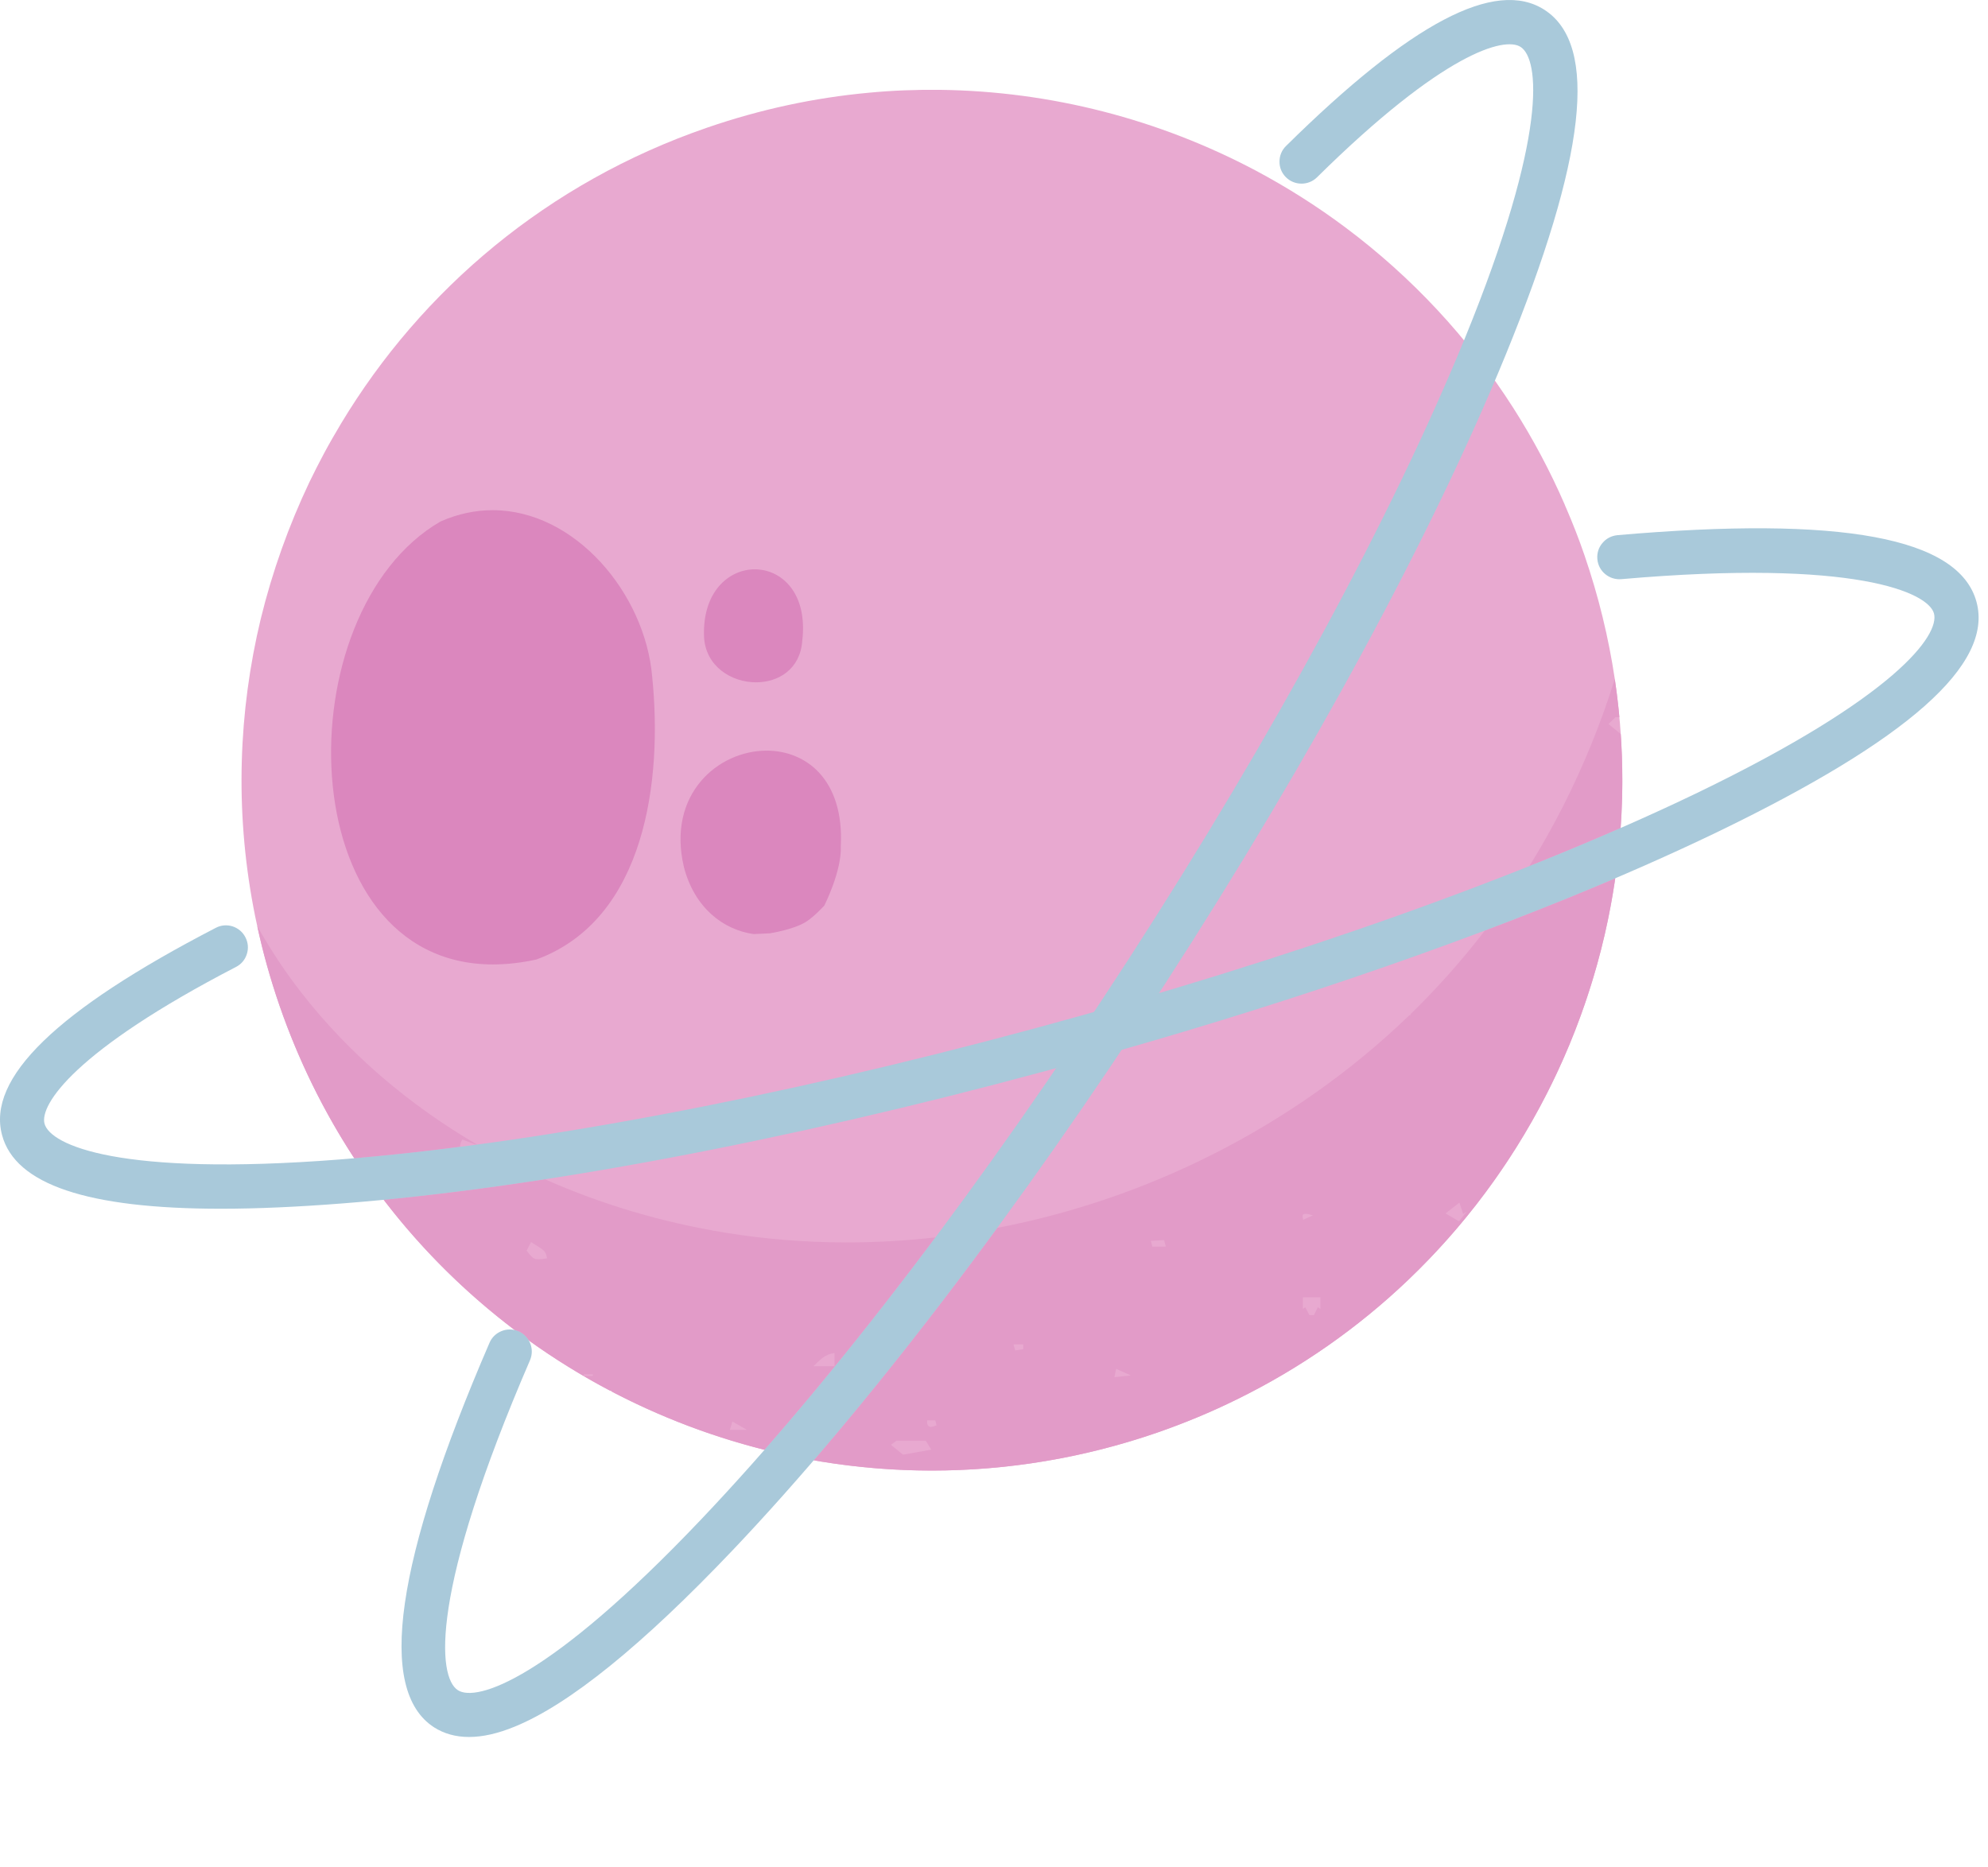
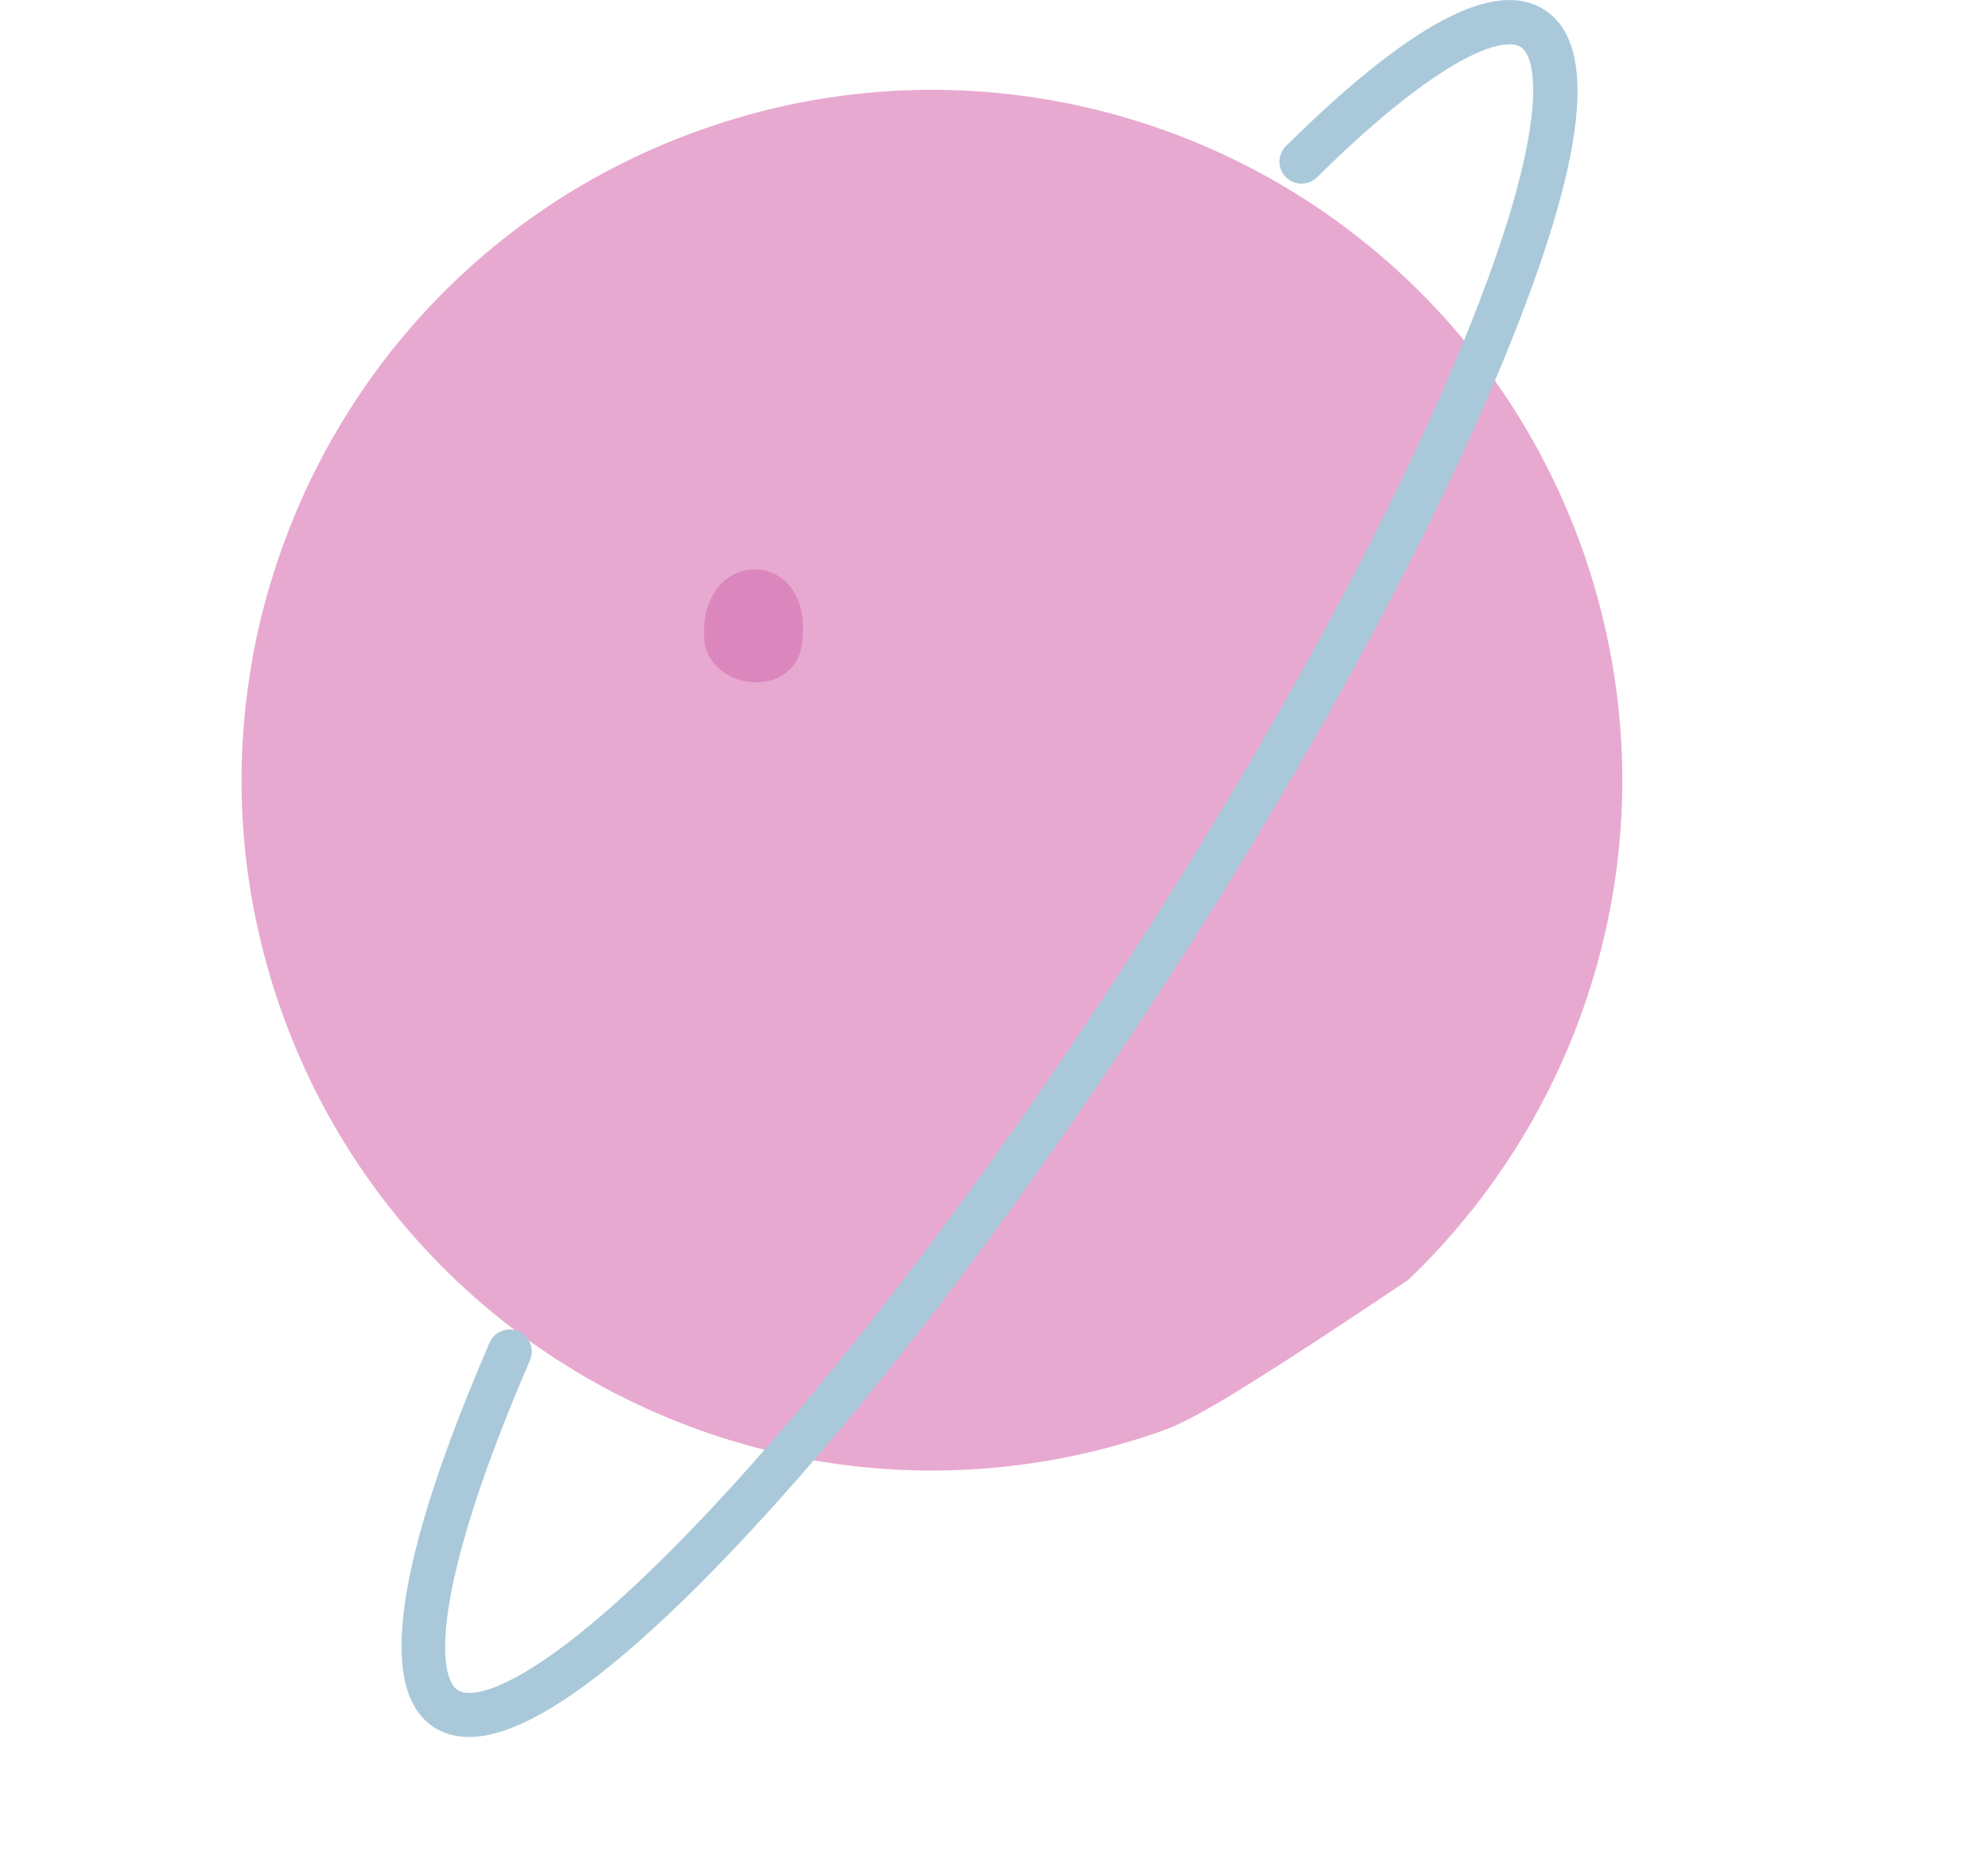
<svg xmlns="http://www.w3.org/2000/svg" width="164" height="154" viewBox="0 0 164 154" fill="none">
  <g clip-path="url(#clip0_3108_388)">
-     <path d="M133.813 65.892C133.403 80.952 126.993 95.272 116.163 105.601C112.053 109.522 107.303 112.871 102.013 115.461C99.903 116.502 97.713 117.411 95.433 118.202C86.223 121.371 76.743 122.052 67.752 120.582C47.732 117.302 30.112 103.431 23.042 82.912C22.302 80.762 21.692 78.582 21.222 76.402C21.102 75.882 21.002 75.362 20.902 74.842C19.382 66.782 19.672 58.692 21.512 51.052C22.462 47.162 23.812 43.382 25.522 39.782C25.912 38.982 26.302 38.202 26.722 37.422C27.172 36.582 27.652 35.752 28.142 34.932C34.782 23.902 45.192 15.052 58.332 10.532C62.742 9.012 67.202 8.062 71.653 7.652C73.623 7.462 75.573 7.392 77.523 7.412C86.703 7.522 95.623 9.852 103.573 14.062C106.163 15.442 108.653 17.012 111.013 18.782C116.413 22.822 121.133 27.842 124.863 33.692C126.453 36.192 127.873 38.842 129.083 41.632C129.123 41.742 129.163 41.842 129.213 41.942C129.753 43.192 130.263 44.492 130.713 45.812C131.873 49.192 132.703 52.612 133.213 56.022C133.703 59.322 133.903 62.622 133.813 65.892Z" fill="#E8A9D0" />
-     <path d="M76.87 121.322C73.795 121.322 70.747 121.071 67.752 120.582C67.545 120.548 67.338 120.513 67.13 120.476C72.017 114.8 77.123 108.331 82.269 101.302C88.433 100.115 94.432 98.069 100.033 95.242C105.965 92.246 111.468 88.393 116.253 83.77C116.308 83.757 116.363 83.742 116.42 83.727C116.393 83.713 116.366 83.699 116.339 83.686C116.478 83.552 116.615 83.417 116.753 83.282C118.814 81.245 120.73 79.069 122.491 76.773C124.858 75.879 127.157 74.978 129.383 74.072C130.699 73.536 131.989 72.999 133.25 72.46C131.427 85.065 125.404 96.787 116.163 105.601C112.053 109.522 107.303 112.871 102.013 115.461C99.903 116.502 97.713 117.411 95.433 118.202C89.29 120.316 83.027 121.322 76.87 121.322ZM73.961 118.857C73.764 119 73.631 119.096 73.494 119.196C73.809 119.453 74.124 119.708 74.5 120.014C75.317 119.867 76.088 119.729 76.824 119.597C76.639 119.296 76.521 119.104 76.368 118.857H73.961ZM76.484 117.185C76.463 117.573 76.58 117.717 76.795 117.717C76.92 117.717 77.079 117.668 77.263 117.59C77.226 117.448 77.194 117.325 77.157 117.185H76.484ZM92.075 112.931C92.021 113.192 91.989 113.344 91.933 113.617C92.388 113.57 92.718 113.535 93.295 113.474C92.767 113.239 92.48 113.112 92.075 112.931ZM83.609 110.912C83.664 111.11 83.698 111.232 83.747 111.411C84.01 111.371 84.219 111.339 84.41 111.31V110.912H83.609ZM107.678 107.85C107.792 108.066 107.906 108.282 108.019 108.497C108.142 108.499 108.265 108.502 108.388 108.504C108.497 108.285 108.606 108.067 108.715 107.848L108.927 107.99V107.035H107.483V107.985L107.678 107.85ZM96.174 102.846C96.11 102.604 96.077 102.481 96.03 102.307C95.649 102.33 95.312 102.349 94.937 102.371C94.994 102.583 95.027 102.706 95.064 102.846H96.174ZM120.397 99.217C119.866 99.629 119.63 99.812 119.251 100.106C119.781 100.42 120.051 100.58 120.364 100.765C120.619 100.438 120.809 100.194 120.999 99.95C120.902 100.019 120.804 100.088 120.707 100.157C120.627 99.914 120.547 99.672 120.397 99.217ZM107.706 100.141C107.373 100.141 107.45 100.381 107.511 100.632C107.789 100.505 108.022 100.4 108.315 100.267C108.031 100.178 107.837 100.141 107.706 100.141ZM63.07 119.611C58.685 118.509 54.453 116.892 50.464 114.804C50.471 114.777 50.478 114.75 50.485 114.723H50.308C47.991 113.501 45.757 112.12 43.623 110.588C43.427 110.252 43.13 109.986 42.772 109.832C42.67 109.788 42.565 109.754 42.46 109.73C38.429 106.678 34.784 103.076 31.652 98.985C35.828 98.581 40.284 98.012 44.954 97.291C49.685 99.388 54.696 100.857 59.802 101.692C63.119 102.235 66.48 102.501 69.842 102.501C72.29 102.501 74.739 102.36 77.171 102.084C72.358 108.524 67.609 114.432 63.07 119.611ZM61.622 117.964C61.12 117.677 60.851 117.523 60.42 117.276C60.326 117.584 60.274 117.754 60.21 117.964H61.622ZM48.153 113.382V113.52H48.908V113.382H48.153ZM68.844 111.624C68.03 111.741 67.71 112.137 67.103 112.716H68.844V111.624ZM43.805 102.473C43.701 102.677 43.589 102.898 43.444 103.181C43.877 103.726 44.009 103.892 44.405 103.892C44.58 103.892 44.806 103.86 45.132 103.813C44.996 103.2 44.996 103.2 43.805 102.473ZM29.227 95.559C26.704 91.7 24.613 87.47 23.042 82.912C22.302 80.762 21.692 78.582 21.222 76.402C22.302 78.332 23.522 80.182 24.882 81.922C28.832 86.993 33.82 91.193 39.354 94.43C39.328 94.434 39.3 94.437 39.273 94.441C38.911 94.303 38.534 94.16 38.145 94.012C38.002 94.231 37.946 94.431 37.949 94.615C34.918 95.006 32.003 95.322 29.227 95.559ZM126.168 71.453C127.169 69.838 128.102 68.179 128.963 66.482C130.663 63.122 132.083 59.622 133.213 56.022C133.368 57.07 133.495 58.118 133.592 59.165H133.278C133.082 59.353 132.871 59.557 132.692 59.729C133.054 60.028 133.35 60.272 133.704 60.564C133.79 61.831 133.833 63.096 133.834 64.357C133.834 64.869 133.827 65.381 133.813 65.892C133.791 66.7 133.751 67.507 133.695 68.31C131.295 69.361 128.781 70.411 126.168 71.453Z" fill="#E29BC8" />
-     <path d="M141.613 68.672C137.893 70.462 133.783 72.282 129.383 74.072C116.813 79.192 101.853 84.152 86.133 88.392C64.742 94.172 44.192 98.042 28.262 99.282C24.552 99.572 21.202 99.722 18.232 99.722C7.202 99.722 1.262 97.711 0.172 93.652C-1.098 88.952 4.662 83.352 17.792 76.552C18.222 76.322 18.712 76.282 19.172 76.421C19.642 76.572 20.022 76.891 20.242 77.322C20.472 77.762 20.512 78.252 20.362 78.712C20.222 79.171 19.902 79.552 19.472 79.772C6.112 86.692 3.262 91.161 3.672 92.702C4.152 94.471 9.812 97.072 27.982 95.661C43.682 94.432 64.002 90.612 85.183 84.891C106.363 79.171 125.843 72.242 140.033 65.402C156.443 57.472 160.023 52.372 159.543 50.612C159.083 48.892 153.093 46.092 133.743 47.782C132.743 47.862 131.853 47.122 131.773 46.122C131.733 45.642 131.873 45.172 132.193 44.802C132.503 44.422 132.943 44.202 133.423 44.152C151.923 42.542 161.613 44.342 163.053 49.662C164.443 54.812 157.433 61.032 141.613 68.672Z" fill="#A9C9DA" />
+     <path d="M133.813 65.892C133.403 80.952 126.993 95.272 116.163 105.601C99.903 116.502 97.713 117.411 95.433 118.202C86.223 121.371 76.743 122.052 67.752 120.582C47.732 117.302 30.112 103.431 23.042 82.912C22.302 80.762 21.692 78.582 21.222 76.402C21.102 75.882 21.002 75.362 20.902 74.842C19.382 66.782 19.672 58.692 21.512 51.052C22.462 47.162 23.812 43.382 25.522 39.782C25.912 38.982 26.302 38.202 26.722 37.422C27.172 36.582 27.652 35.752 28.142 34.932C34.782 23.902 45.192 15.052 58.332 10.532C62.742 9.012 67.202 8.062 71.653 7.652C73.623 7.462 75.573 7.392 77.523 7.412C86.703 7.522 95.623 9.852 103.573 14.062C106.163 15.442 108.653 17.012 111.013 18.782C116.413 22.822 121.133 27.842 124.863 33.692C126.453 36.192 127.873 38.842 129.083 41.632C129.123 41.742 129.163 41.842 129.213 41.942C129.753 43.192 130.263 44.492 130.713 45.812C131.873 49.192 132.703 52.612 133.213 56.022C133.703 59.322 133.903 62.622 133.813 65.892Z" fill="#E8A9D0" />
    <path d="M124.203 29.292C118.163 44.072 108.203 62.462 96.173 81.072C84.143 99.681 71.453 116.302 60.452 127.882C53.002 135.721 46.952 140.622 42.452 142.452C41.062 143.022 39.812 143.302 38.692 143.302C37.592 143.302 36.632 143.032 35.802 142.502C31.072 139.442 32.612 128.762 40.382 110.782C40.572 110.332 40.932 109.992 41.382 109.812C41.832 109.632 42.322 109.641 42.772 109.832C43.212 110.022 43.562 110.382 43.742 110.832C43.922 111.282 43.912 111.772 43.722 112.221C35.442 131.392 36.082 138.351 37.772 139.442C39.312 140.432 45.262 138.592 57.812 125.382C68.672 113.962 81.203 97.522 93.123 79.101C105.033 60.682 114.873 42.502 120.843 27.912C127.733 11.042 126.983 4.862 125.443 3.872C124.123 3.012 119.093 4.312 108.643 14.632C107.933 15.332 106.773 15.322 106.073 14.612C105.733 14.272 105.543 13.812 105.553 13.322C105.553 12.842 105.743 12.382 106.093 12.042C116.393 1.872 123.373 -1.798 127.413 0.812C131.903 3.712 130.853 13.032 124.203 29.292Z" fill="#A9C9DA" />
-     <path d="M40.664 79.567C23.911 79.567 23.448 50.48 36.342 43.022C37.796 42.381 39.241 42.09 40.642 42.09C47.462 42.09 53.222 48.983 53.802 55.832C54.662 64.225 53.318 75.836 44.242 79.162C42.977 79.437 41.783 79.567 40.664 79.567Z" fill="#DB87BE" />
    <path d="M62.371 56.292C60.346 56.292 58.243 54.995 58.082 52.602C57.91 48.845 60.109 46.97 62.267 46.97C64.481 46.97 66.652 48.94 66.182 52.872C66.014 55.203 64.225 56.292 62.371 56.292Z" fill="#DB87BE" />
-     <path d="M62.176 77.062C59.686 76.716 57.299 74.915 56.422 71.542C54.997 65.523 59.238 61.928 63.242 61.928C66.518 61.928 69.637 64.335 69.362 69.792C69.454 71.863 67.997 74.718 67.997 74.718C67.997 74.718 67.16 75.628 66.5 76.046C65.461 76.703 63.5 77 63.5 77L62.176 77.062Z" fill="#DB87BE" />
  </g>
  <defs>
    <clipPath id="clip0_3108_388">
      <rect width="164" height="154" fill="white" />
    </clipPath>
  </defs>
</svg>